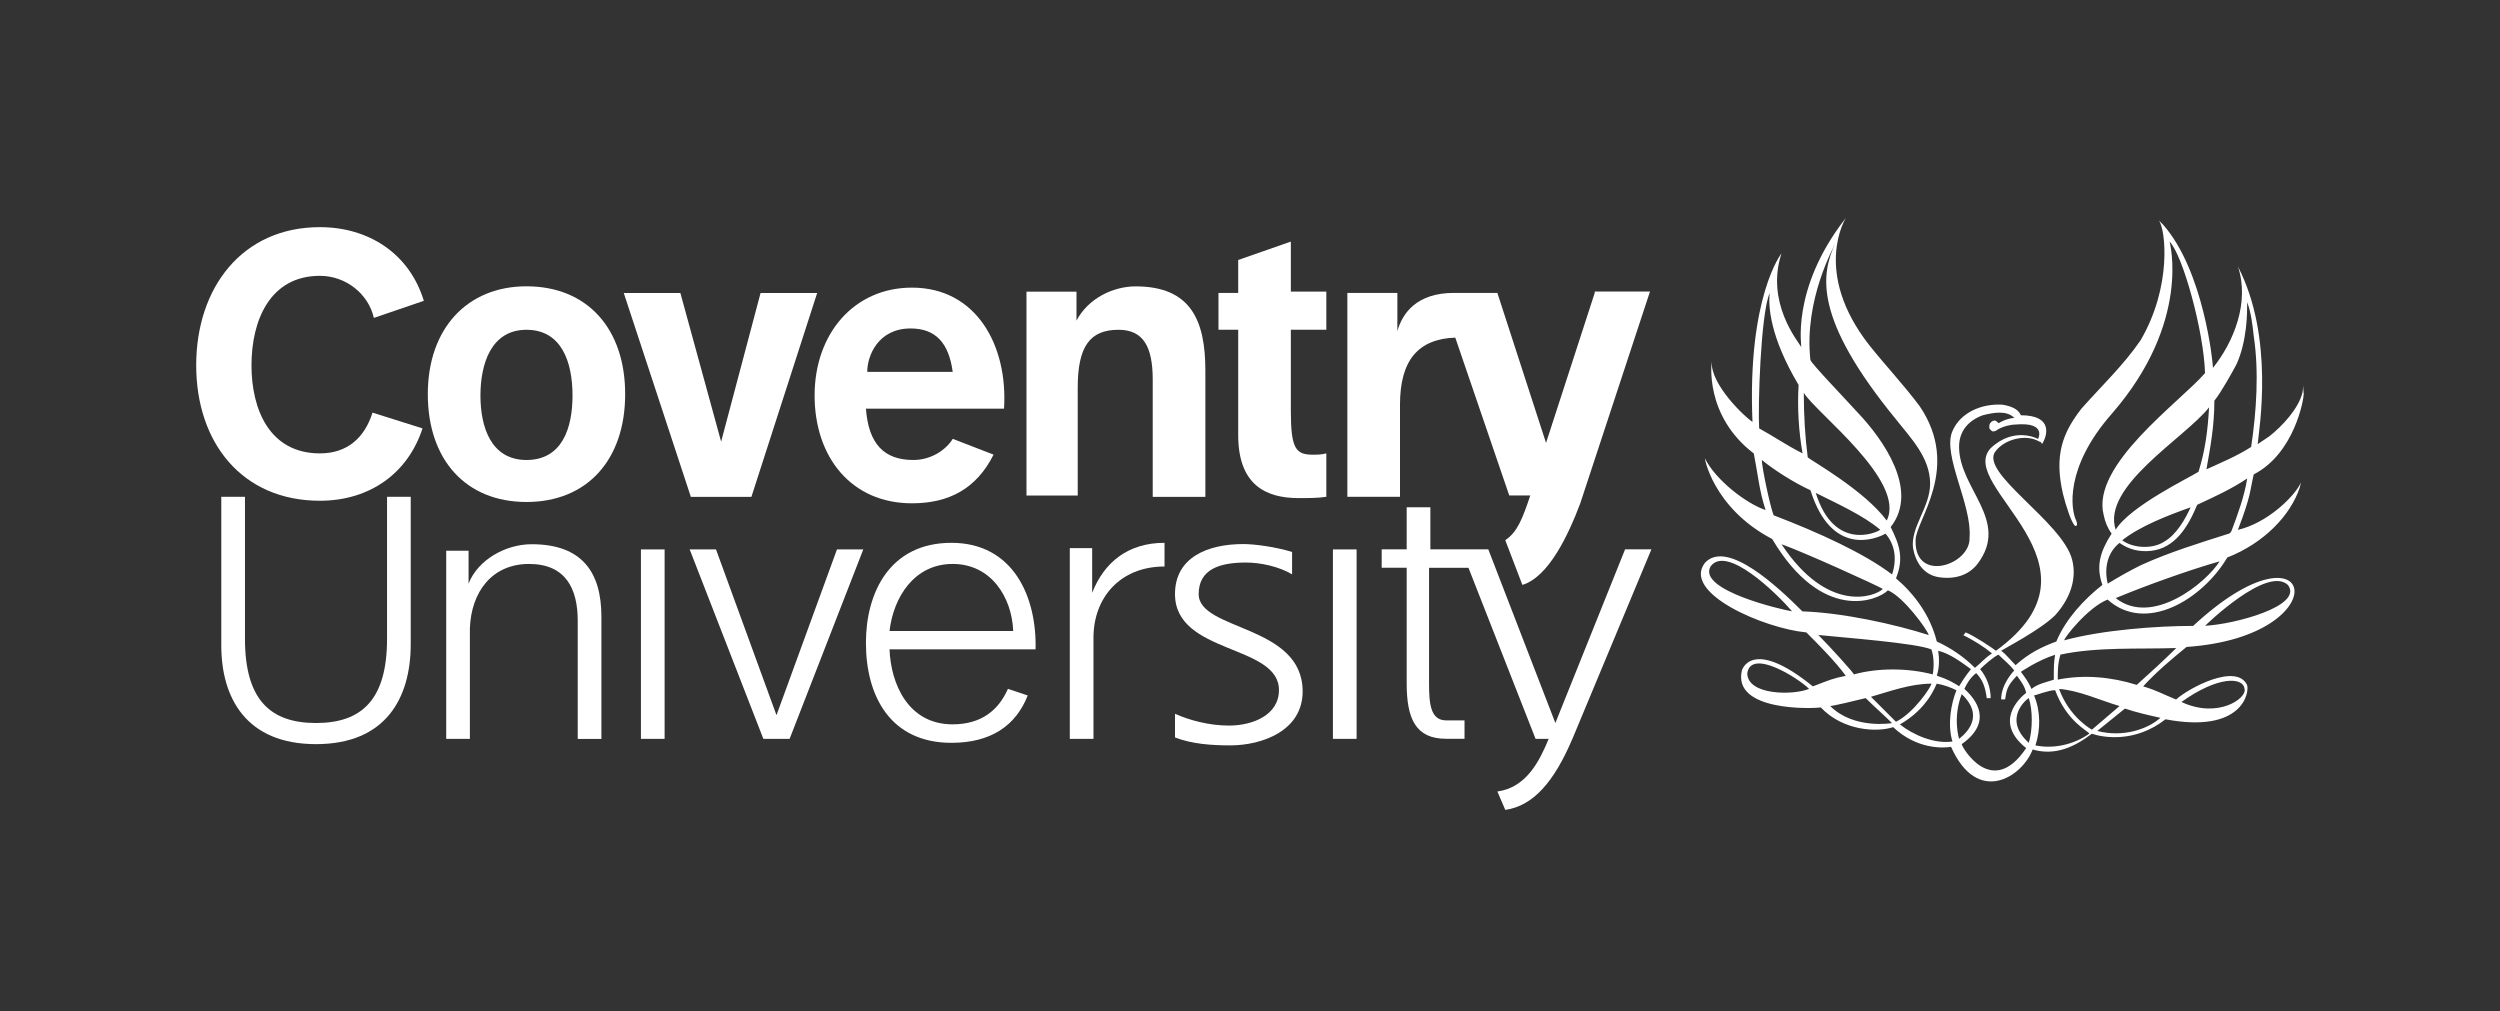
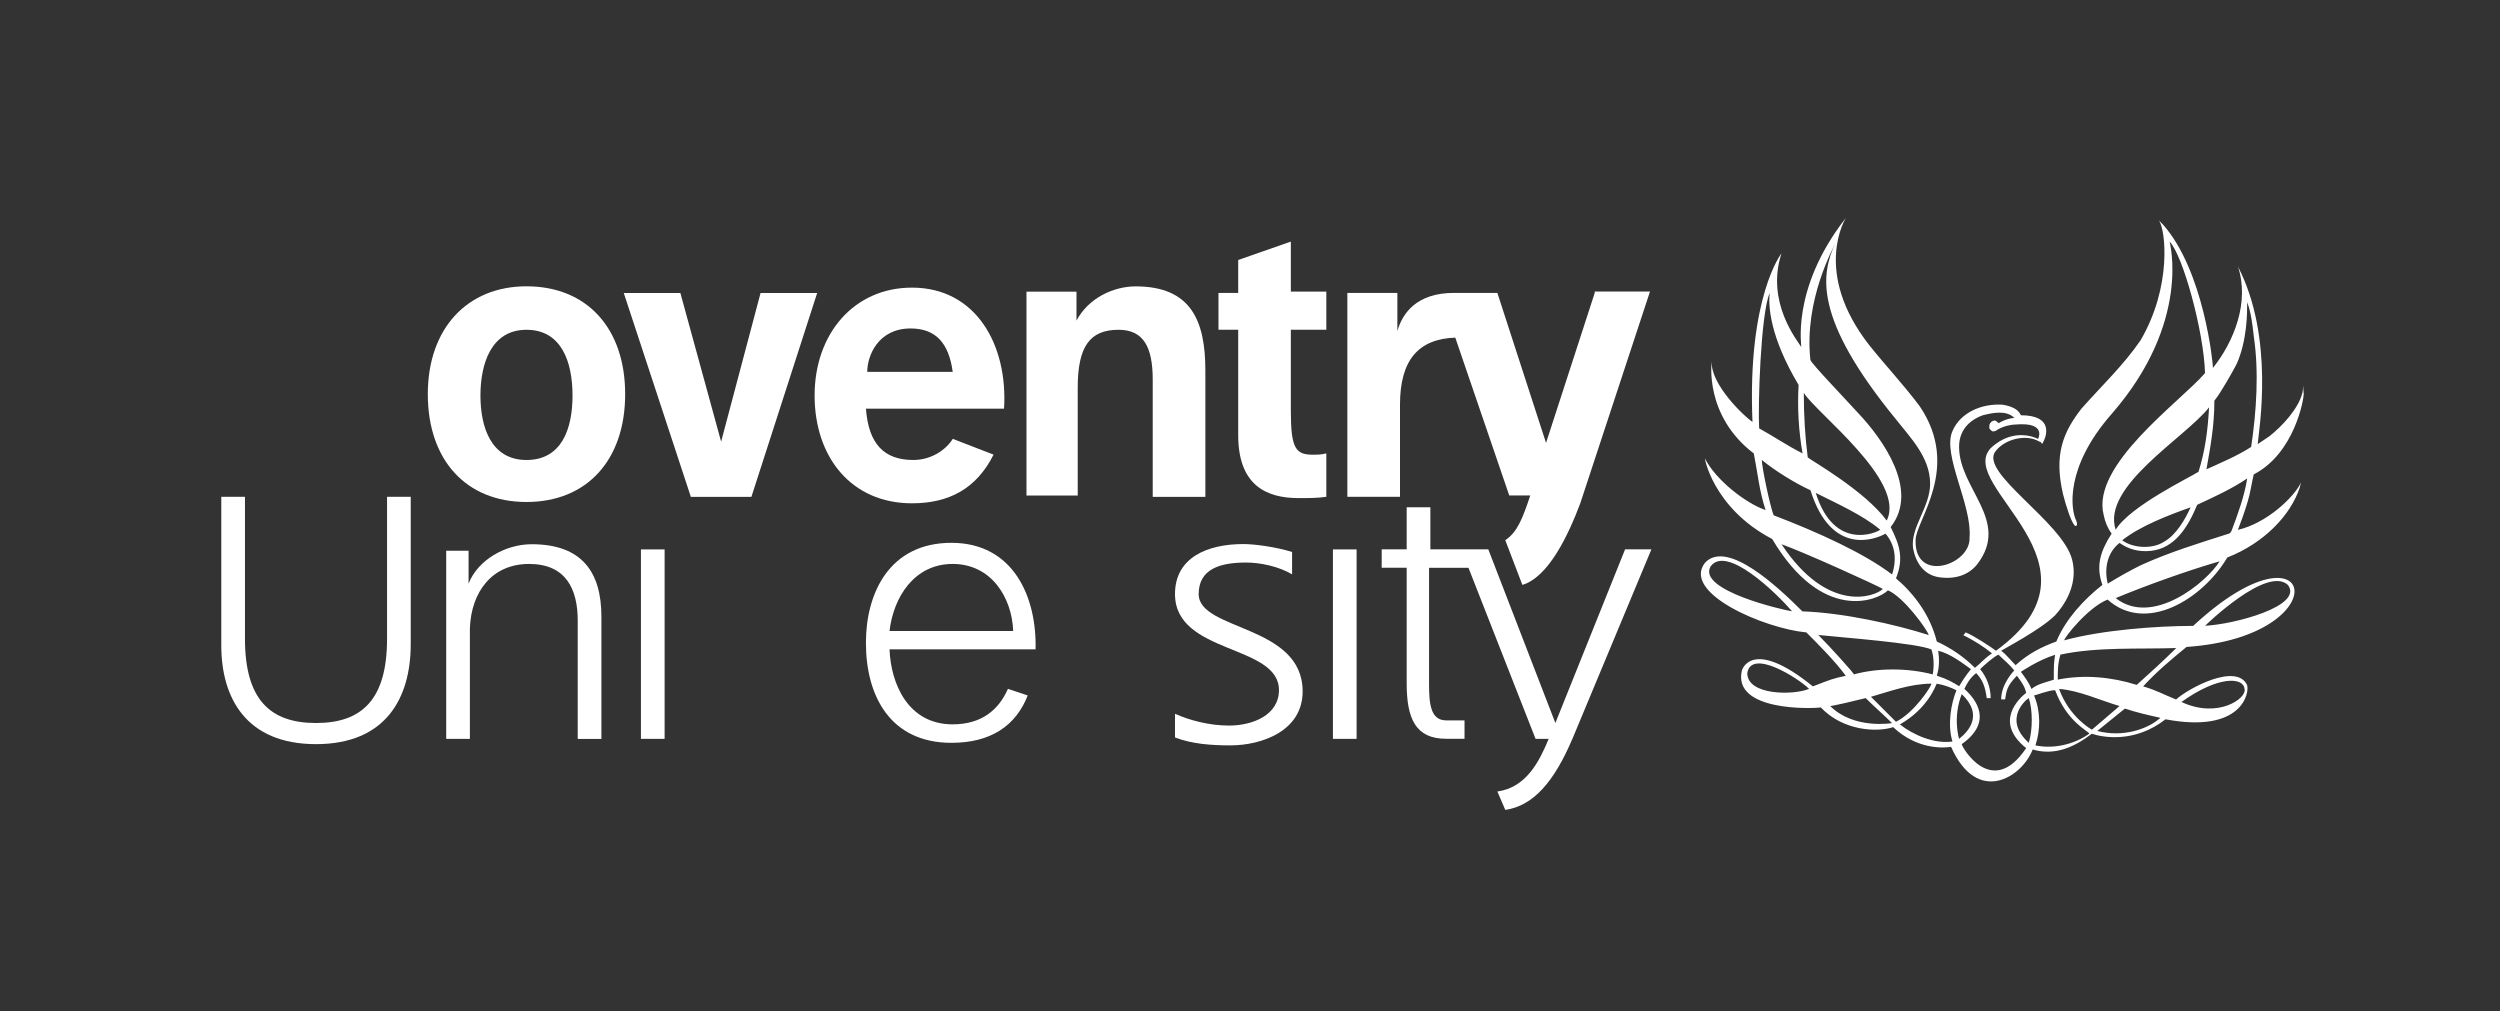
<svg xmlns="http://www.w3.org/2000/svg" id="Layer_1" data-name="Layer 1" viewBox="0 0 303 122.58">
  <rect x="0" y="0" width="303" height="122.58" fill="#333333" stroke="none" />
  <defs>
    <style>      .cls-1 {        fill: #fff;      }    </style>
  </defs>
  <path class="cls-1" d="M63.81,34.7c-7.17,0-11.96,5.1-11.96,13.07s4.62,13.07,11.96,13.07,11.96-5.1,11.96-13.07-4.62-13.07-11.96-13.07M63.81,55.75c-4.3,0-5.58-3.99-5.58-7.81s1.28-7.97,5.58-7.97,5.58,3.99,5.58,7.97-1.28,7.81-5.58,7.81" />
  <path class="cls-1" d="M83.74,60.22h7.33l7.97-24.71h-6.86l-4.78,18.02-4.94-18.02h-6.86l8.13,24.71Z" />
  <path class="cls-1" d="M38.3,90.19c8.45,0,11.48-5.58,11.48-12.12v-17.86h-2.87v17.22c0,7.33-3.03,10.2-8.61,10.2s-8.61-2.87-8.61-10.2v-17.22h-2.87v18.02c0,6.38,3.03,11.96,11.48,11.96" />
  <path class="cls-1" d="M77.68,66.59h2.87v22.96h-2.87v-22.96Z" />
-   <path class="cls-1" d="M92.51,89.55h3.19l8.93-22.96h-3.19l-7.33,20.09-7.33-20.09h-3.19l8.93,22.96Z" />
  <path class="cls-1" d="M161.55,66.59h2.87v22.96h-2.87v-22.96Z" />
  <path class="cls-1" d="M130.62,60.22v-13.23c0-4.94,1.43-7.02,4.94-7.02,3.03,0,4.15,2.07,4.15,6.06v14.19h6.38v-15.31c0-6.06-1.75-10.2-8.45-10.2-2.71,0-5.74,1.43-7.17,4.15v-3.51h-6.06v24.71h6.22" />
  <path class="cls-1" d="M156.45,29.28l-6.38,2.23v3.99h-2.39v4.46h2.39v12.76c0,6.06,3.35,7.65,7.33,7.65,1.12,0,2.39,0,3.35-.16v-5.26c-.64.16-1.12.16-1.59.16-2.07,0-2.71-.64-2.71-5.26v-9.89h4.3v-4.62h-4.3v-6.06Z" />
  <path class="cls-1" d="M56.95,89.55v-13.39c.16-4.46,2.71-7.81,7.17-7.81s5.9,3.03,5.9,6.86v14.35h2.87v-14.83c0-5.42-2.39-8.77-8.45-8.77-3.19,0-6.54,1.91-7.65,4.78v-3.99h-2.71v22.8h2.87Z" />
-   <path class="cls-1" d="M132.53,89.55v-12.28c0-4.78,3.19-8.61,8.61-8.61v-2.87c-4.46,0-7.33,2.39-8.77,6.06v-5.42h-2.71v23.12h2.87Z" />
  <path class="cls-1" d="M145.28,72.01c0-3.03,2.55-3.83,5.74-3.83,1.75,0,3.99.48,5.58,1.43v-2.71c-2.07-.64-4.62-.96-5.9-.96-4.3,0-8.29,1.59-8.29,6.06,0,7.33,12.6,6.06,12.6,11.64,0,3.03-3.19,4.3-6.06,4.3-2.39,0-4.78-.64-6.54-1.43v2.87c2.07.8,4.46.96,6.7.96,3.83,0,8.77-1.75,8.77-6.54,0-8.13-12.6-7.33-12.6-11.8" />
  <path class="cls-1" d="M190.57,89.55c-2.23,5.26-4.78,8.13-8.13,8.61l-.96-2.23c3.51-.48,5.1-3.67,6.22-6.38h-1.59l-8.13-20.73h-4.78v14.03c0,2.39.16,4.46,2.07,4.46h2.23v2.23h-2.23c-3.67,0-4.78-2.39-4.78-6.7v-14.03h-3.03v-2.23h3.03v-5.1h2.87v5.1h7.02l8.13,21.05,8.45-21.05h3.19l-9.57,22.96Z" />
  <path class="cls-1" d="M193.28,35.5l-5.9,18.18-5.9-18.18h-5.26c-4.46,0-6.22,2.39-6.86,4.62v-4.62h-6.06v24.71h6.38v-11.16c0-5.42,2.23-7.97,6.7-8.13l6.54,19.13h2.55c-.96,2.87-1.59,4.46-3.03,5.42l2.07,5.42c3.19-.96,5.58-6.06,7.02-9.89l8.45-25.67h-6.7" />
-   <path class="cls-1" d="M45.15,50.01c-.96,3.03-3.03,4.94-6.38,4.94-6.06,0-8.29-5.26-8.29-10.68s2.23-10.84,8.29-10.84c3.19,0,5.9,2.23,6.54,5.1l6.06-2.07c-1.75-5.74-6.7-8.93-12.6-8.93-9.41,0-14.99,7.33-14.99,16.74s5.58,16.42,14.99,16.42c6.06,0,10.68-3.35,12.44-8.77l-6.06-1.91Z" />
  <path class="cls-1" d="M115.47,53.2c-.8,1.28-2.55,2.55-4.78,2.55-3.51,0-5.42-1.91-5.74-6.22h16.74c.48-7.65-3.35-14.67-11.16-14.67-7.02,0-11.8,5.58-11.8,13.07s4.46,13.07,11.8,13.07c4.46,0,7.81-1.75,9.89-5.9l-4.94-1.91ZM110.37,39.81c3.03,0,4.62,1.75,5.1,5.26h-10.36c0-1.91,1.28-5.26,5.26-5.26" />
  <path class="cls-1" d="M122.16,83.49c-1.12,2.55-3.19,4.3-6.7,4.3-5.42,0-7.49-4.94-7.65-9.09h17.7c.16-6.38-2.71-12.91-10.2-12.91s-10.36,6.06-10.36,12.12c0,6.54,3.03,12.12,10.36,12.12,4.78,0,7.81-2.07,9.25-5.74l-2.39-.8ZM115.47,68.35c4.62,0,7.17,3.99,7.33,8.13h-14.99c.48-4.15,3.03-8.13,7.65-8.13" />
  <path class="cls-1" d="M271.24,64.2c1.59-4.15,1.43-4.62,1.91-6.7,4.94-2.55,6.06-9.09,6.06-9.73-.16-1.91,0-.8-.16-.16-.48,1.91-2.39,3.99-3.99,5.26l-1.43.96c.16-1.75,2.07-12.91-2.39-21.52,1.43,4.3-.48,9.09-3.03,12.28,0-.64-1.12-11.8-6.06-17.38l-.48-.48c.8,1.12,1.59,7.97-2.23,14.51-2.07,3.03-4.78,5.58-7.17,8.29-2.23,2.87-3.35,5.58-2.23,10.36.32,1.28.96,3.35,1.43,3.83.32.16.32-.32.16-.64-.64-1.28-1.43-6.38,4.3-12.91,9.73-11.16,7.02-20.89,7.02-20.89,1.59,1.59,4.15,10.84,4.3,15.94-3.03,3.51-13.87,11.16-12.28,17.22.16.8.48,1.59.96,2.23-1.43,2.23-1.91,3.99-1.12,6.22-2.23,1.75-4.46,4.15-5.58,6.86-1.75.64-3.35,1.43-4.94,2.87-.64-.64-1.12-1.28-1.75-1.75.48-.32,4.78-2.55,6.54-4.3,1.59-1.75,2.71-4.15,2.07-6.7-1.12-4.62-11.48-10.68-9.25-13.23,1.12-1.43,3.67-2.07,5.26-1.12.16,0,.32.16.32.32.64-.96,1.43-3.51-2.55-3.51-.32-.8-1.28-1.12-2.23-1.28-2.55-.16-5.1.96-6.06,3.19-1.28,2.87,2.39,8.93,2.07,12.91.16,3.35-6.7,5.58-6.54.32,0-2.39,5.58-8.77.48-16.26-1.91-2.55-4.15-4.94-6.06-7.33-7.02-8.93-2.87-15.47-2.87-15.47-6.86,8.77-5.26,15.94-5.42,15.63-.48-.8-4.3-5.42-2.39-11.32,0,0-4.15,5.26-3.51,20.41-.8-.48-5.1-4.46-4.94-7.33,0,0-.96,6.54,5.1,11.16.48,2.39.64,4.46,1.43,6.86-2.39-.8-6.06-3.67-7.33-6.22-.16-.48.8,5.9,8.13,9.73,6.06,10.2,12.76,7.49,14.03,6.22,1.91.8,4.78,4.78,4.94,5.42-3.99-1.28-10.36-2.71-15.31-2.87-2.87-2.87-9.09-8.77-11.8-5.9-2.87,3.67,7.17,7.97,12.28,8.45,1.43,1.43,3.51,3.51,4.78,5.26-1.59.32-1.91.48-3.99,1.28-7.49-6.06-8.61-1.91-8.61-1.91-1.12,4.94,8.45,4.62,9.57,4.46,2.71,2.87,6.86,3.03,8.77,2.39,2.87,2.71,6.06,2.55,7.02,2.39,3.19,7.17,8.61,3.67,9.89.32,2.71.8,5.1-.32,7.17-1.91,1.43.48,5.26,1.12,8.93-1.75,9.25,1.75,10.2-3.19,9.89-4.15-1.28-2.71-7.02.32-8.61,1.75-1.59-.64-2.39-1.12-3.99-1.59,1.59-1.75,3.51-3.35,5.26-4.78,18.81-1.28,15.78-16.42.8-2.55-4.3,0-11,.48-15.63,1.75,0-.32,2.87-3.99,5.26-4.94,4.62,4.15,11.48,0,14.51-5.1,4.46-1.75,7.65-5.1,8.77-8.45l.16-.64c-.8,1.75-4.15,4.94-7.65,5.74M207.31,68.67c1.91-2.71,7.97,3.19,9.89,5.42-1.12-.16-11.48-2.55-9.89-5.42M211.77,81.58c.48-3.03,6.22.64,7.49,1.91-1.91.8-7.49.8-7.49-1.91M272.04,83.49c.32,1.12-3.19,3.67-7.65,1.59,4.46-3.19,7.49-3.03,7.65-1.59M277.3,70.9c1.91,2.55-6.54,4.78-10.04,4.94,0,0,7.49-7.33,10.04-4.94M249.08,79.35c-.16.96-.16,1.43-.16,3.03-.96.32-1.91.48-2.71,1.12-.32-.8-.8-1.43-1.28-2.07,0,0,2.07-1.43,4.15-2.07M218.63,47.62c1.43,2.39,12.44,10.68,10.04,15.47-2.71-3.67-9.25-7.33-9.57-7.65-.32-2.39-.48-5.1-.48-7.81M227.88,64.2c-.32.32-5.58,2.71-7.81-4.46,2.55,1.28,5.74,2.71,7.81,4.46M214.48,35.5c-.16,1.59,0,5.26,3.51,11.16-.16,2.71,0,5.58.48,8.29-1.91-.96-3.51-2.07-5.26-3.03-.16-2.39.16-13.87,1.28-16.42M215.92,65.96c2.71.96,11.48,4.94,12.28,5.42-.96.96-6.7,3.03-12.28-5.42M229.31,69.62c-3.35-2.55-8.93-5.1-14.35-7.17-.48-1.28-1.43-5.9-1.43-6.7,1.59,1.28,3.83,2.71,5.9,3.67,2.55,8.13,7.97,5.9,9.09,5.26,1.12,1.28,1.43,3.03.8,4.94M229.79,70.1c.96-2.39.48-3.99-.64-6.22,3.51-4.46-.96-10.68-3.99-13.87-1.59-1.75-5.58-5.9-5.74-6.38-.8-7.33,2.87-13.71,3.03-14.19-1.75,3.83-2.71,9.09,7.33,21.37,1.75,2.23,4.15,4.62,4.15,7.81,0,2.87-2.39,5.26-2.07,7.81.32,1.75,1.28,3.19,3.03,3.51,1.91.32,3.67-.16,4.78-1.59,3.99-5.26-2.23-9.09-2.23-14.19,0-1.91,1.12-3.19,2.87-3.83,1.28-.32,2.87-.64,3.83.32-.32,0-1.12.16-1.91.64-.16-.16-.32-.32-.48-.32-.32,0-.64.32-.64.64v.32c.16.16.32.48.64.32.16,0,.32-.16.32-.16.8-.48,1.75-.64,2.23-.64,3.83-.32,2.71,1.75,2.71,1.75,0,0-2.87-1.59-5.74,1.12-4.3,4.62,15.15,14.03.64,24.55-.64-.48-2.55-1.75-3.67-2.23-.16.16-.16.32-.32.32,1.28.64,2.55,1.43,3.51,2.23-.96.64-1.28,1.12-2.07,1.75-1.28-1.28-2.87-2.39-4.62-3.19-.8-3.19-2.71-5.74-4.94-7.65M234.89,78.87c1.43.32,2.87,1.43,3.99,2.23-.64.8-.96,1.28-1.43,2.07-.8-.48-1.28-.8-2.71-1.28.32-.96.32-2.07.16-3.03M220.38,76.96c3.03.32,11.8.96,13.71,1.75.32.96.32,2.07.16,3.03-3.03-.8-6.7-.8-9.57,0,.16,0-2.87-3.35-4.3-4.78M221.82,85.57c.32,0,3.03-.64,4.3-.96.96.96,2.23,2.07,3.19,3.03,0,0-4.62.8-7.49-2.07M226.76,84.45c2.23-.64,4.78-1.59,7.33-1.59,0,.32-2.07,3.51-4.3,4.62l-3.03-3.03ZM236.65,89.87c-2.23.32-4.78-.8-6.38-2.07,3.35-1.91,4.3-4.62,4.46-4.94.96.16,1.75.48,2.39.8-.64,1.59-1.12,4.15-.48,6.22M237.76,84.13c2.87,2.71.48,4.78-.32,5.42,0,0-.8-2.55.32-5.42M237.76,90.19c3.83-2.71,1.75-5.42.32-6.7.32-.64.64-1.28,1.43-1.91.8.8,1.12,1.75,1.28,3.03h.48c0-1.28-.48-2.55-1.28-3.51.48-.48,1.75-1.59,2.23-1.75.64.64,1.28,1.12,1.91,1.91,0,0-1.59,1.59-1.59,3.51h.48c.16-.96.16-1.59,1.43-2.87.48.64.96,1.28,1.12,2.07-.8.64-3.99,3.51,0,6.7-4.15,6.22-7.81-.16-7.81-.48M245.89,90.03c-3.19-2.87-.32-5.26,0-5.42.48,1.43.48,3.83,0,5.42M246.69,90.35c.64-1.91.64-4.15-.16-6.06.16,0,1.75-.64,2.55-.64,1.43,3.83,3.99,4.94,4.15,5.26-1.75,1.28-4.3,1.91-6.54,1.43M253.55,88.44s-2.71-1.43-3.99-4.94c2.39.16,5.1,1.43,7.33,2.07l-3.35,2.87ZM261.84,87c-1.59,1.43-4.62,2.39-7.65,1.59l3.35-2.71c1.43.48,2.87.8,4.3,1.12M263.75,78.55c-1.43,1.43-3.19,3.03-4.78,4.46-3.03-.96-6.38-1.28-9.57-.64,0-1.12,0-1.91.32-3.03,4.46-.96,9.57-.64,14.03-.8M268.37,48.58c.8-.96,2.39-3.83,2.71-4.46,1.28-2.87,1.28-6.22,1.28-7.49.48,1.28.64,2.71.8,4.15.64,4.3.32,9.09-.32,13.39-1.75,1.12-3.67,1.91-5.42,2.71.48-2.71.96-5.26.96-8.29M267.74,49.37c-.16,2.87-.48,5.26-1.28,7.81-.96.64-8.29,4.15-10.04,7.02-1.75-5.26,8.45-11.16,11.32-14.83M265.5,61.49c-.64,1.43-1.75,3.35-3.19,4.15-1.43.96-3.83.8-5.1-.16,2.23-1.75,5.58-3.03,8.29-3.99M256.42,72.49c3.83-1.59,8.77-3.35,12.6-4.46-1.59,2.55-8.13,7.97-12.6,4.46M270.13,64.68c-3.51,1.12-7.17,2.23-10.68,3.83-1.28.64-2.71,1.43-3.99,2.23-.48-1.91,0-3.83,1.43-4.94,1.12.8,2.39,1.12,3.83.96,2.87-.32,4.46-2.87,5.58-5.58,2.07-.96,4.15-1.91,6.06-3.19-.32,2.07-1.12,4.3-1.91,6.38-.16.16,0,.16-.32.32" />
</svg>